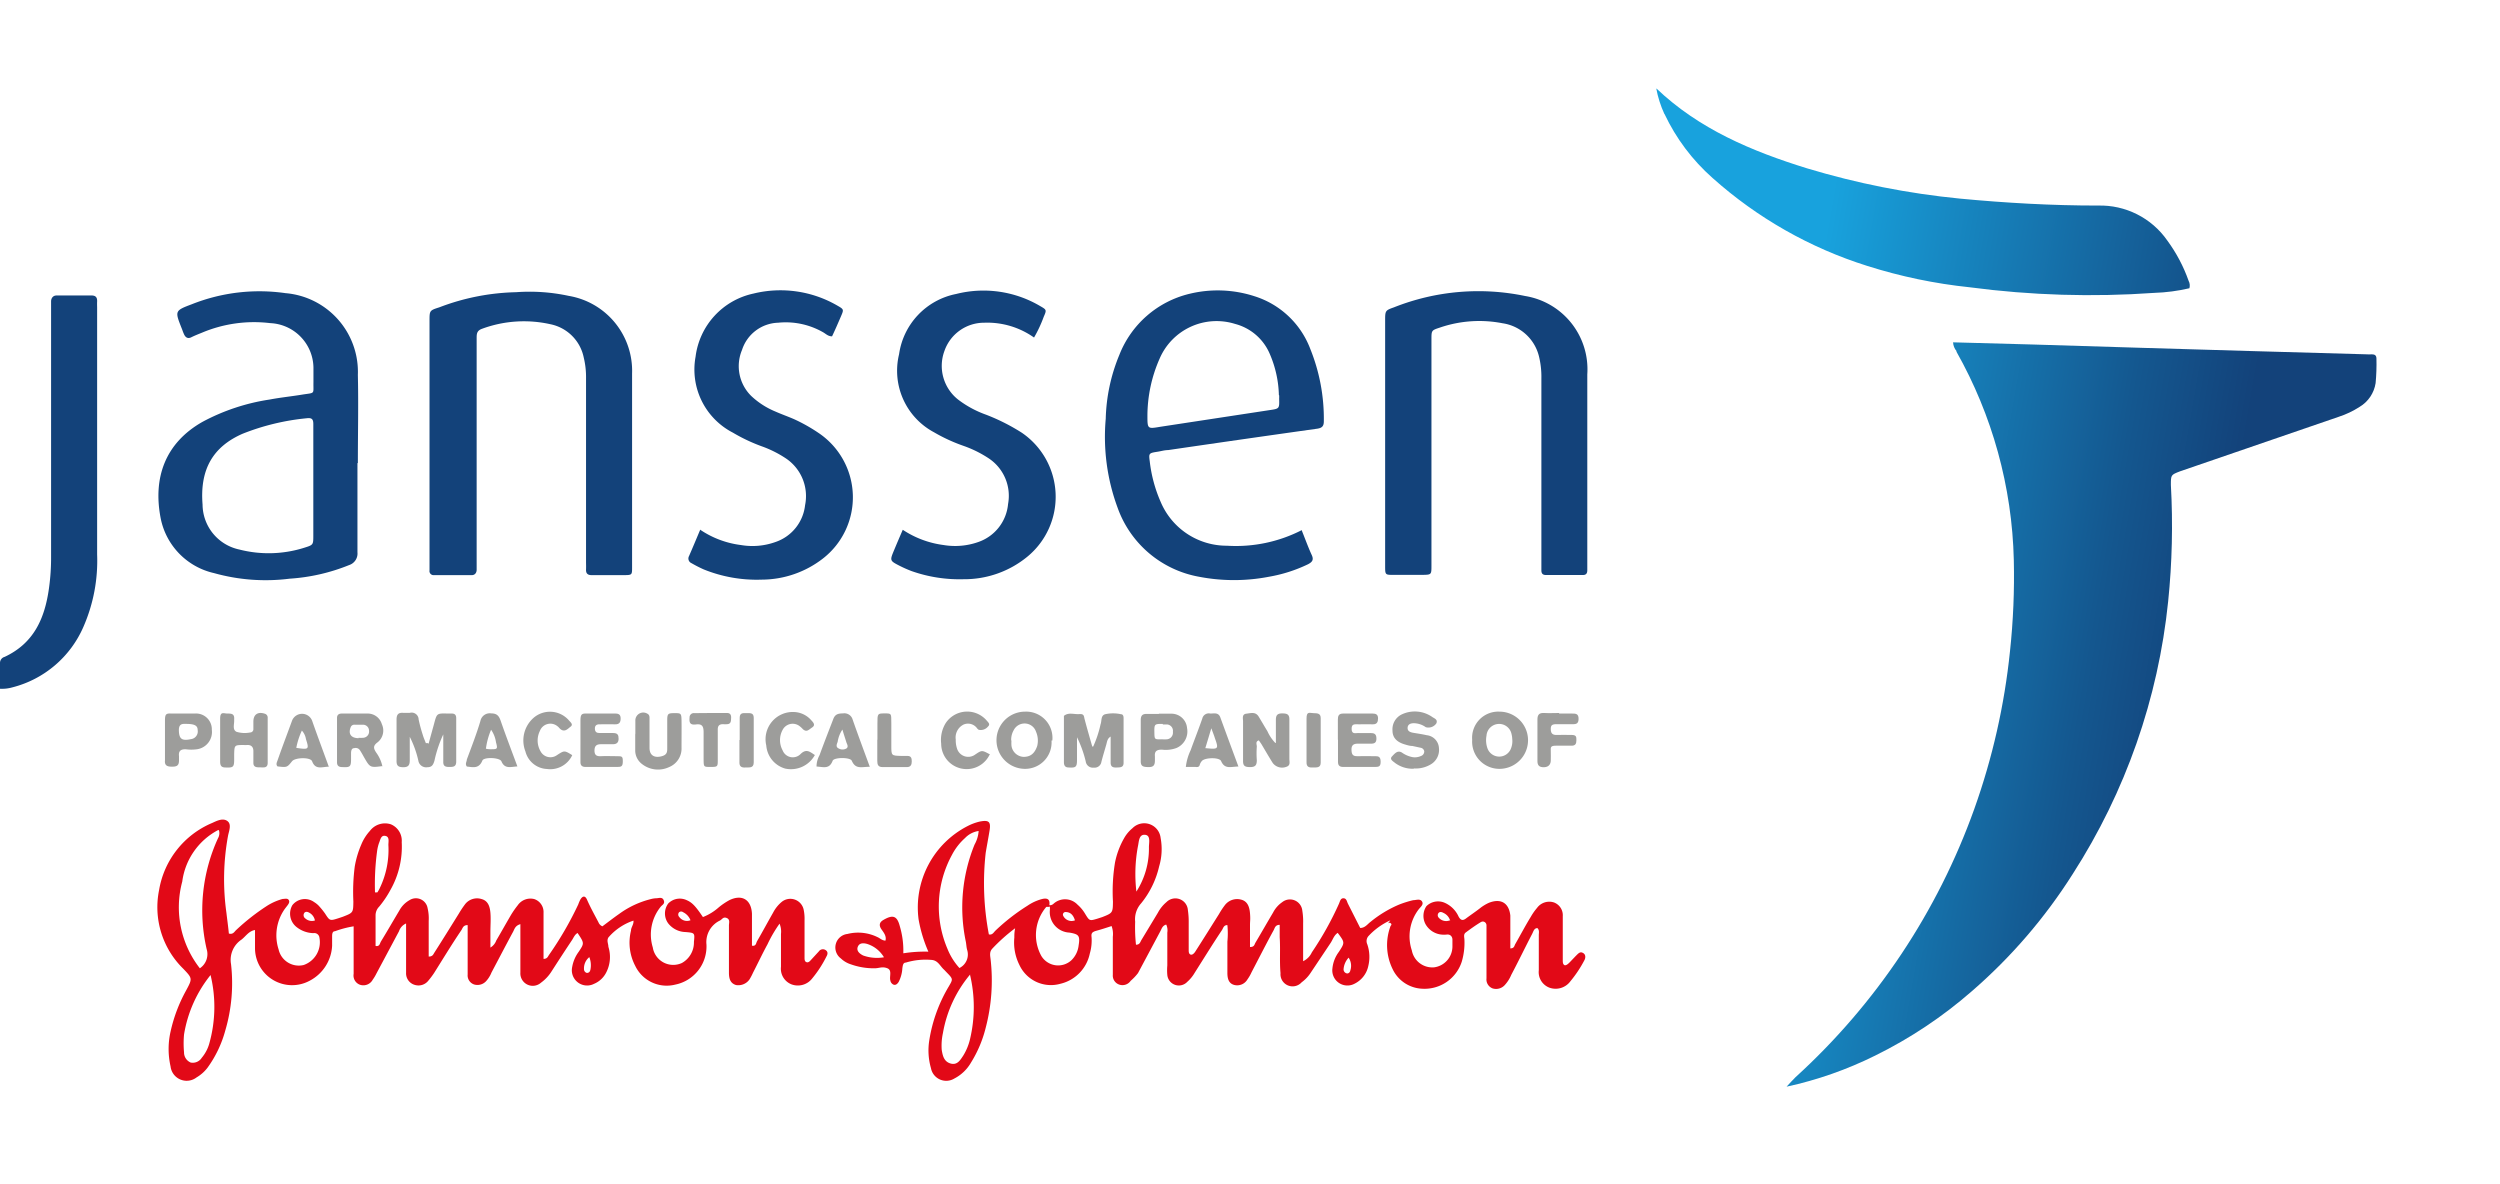
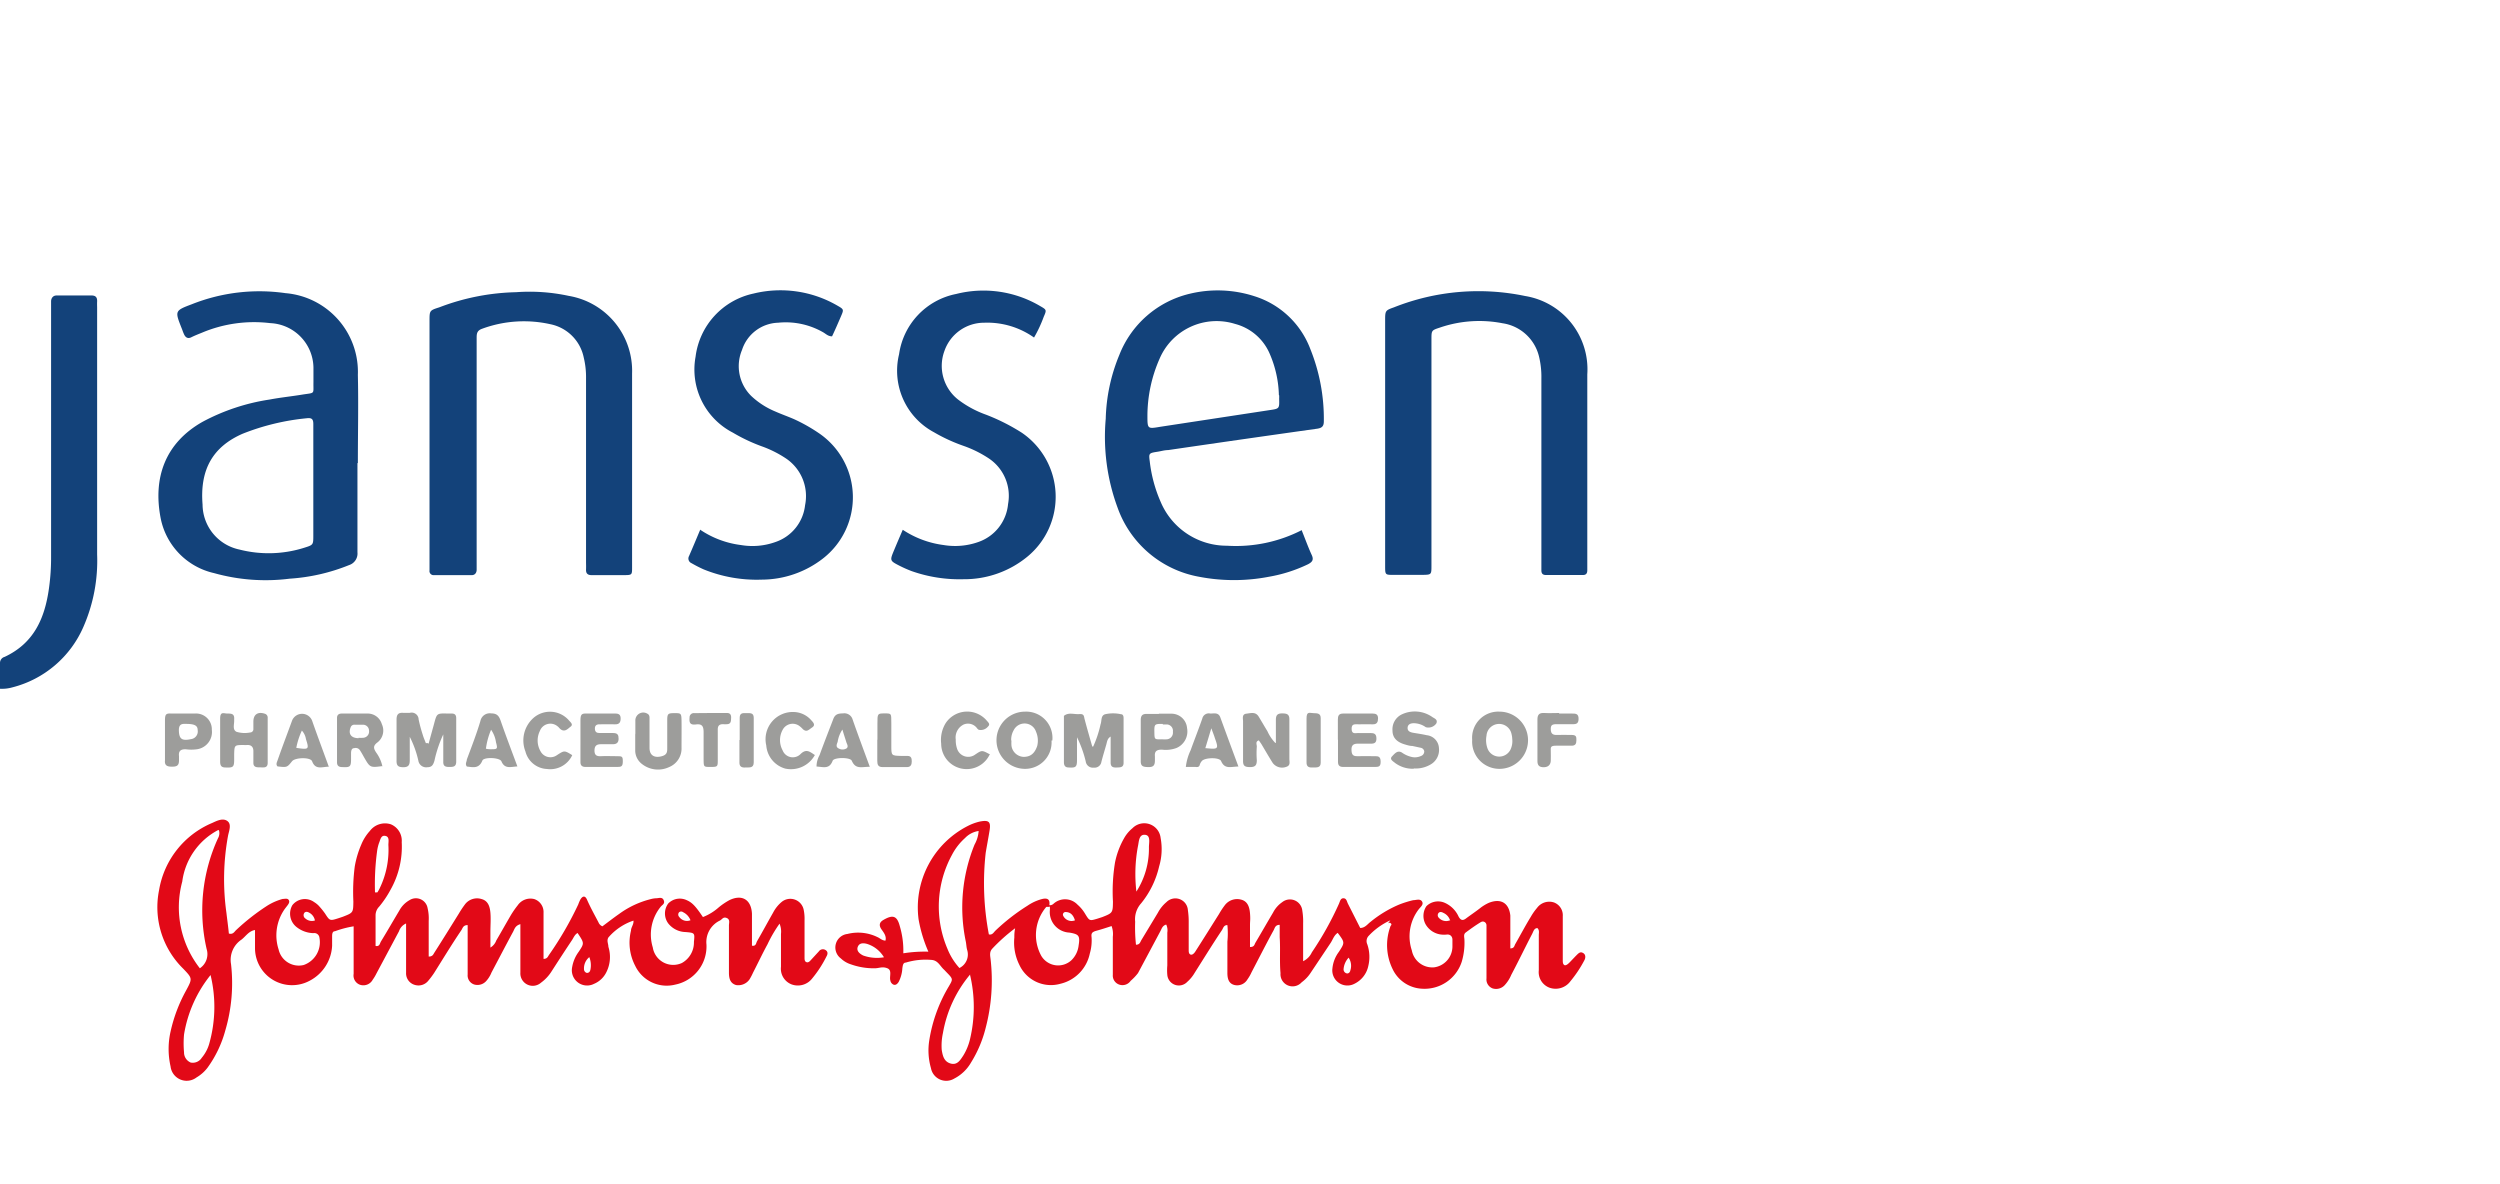
<svg xmlns="http://www.w3.org/2000/svg" id="Capa_1" data-name="Capa 1" viewBox="0 0 183.52 86.93">
  <defs>
    <style>.cls-1{fill:none;}.cls-2{clip-path:url(#clip-path);}.cls-3{fill:url(#Degradado_sin_nombre_415);}.cls-4{clip-path:url(#clip-path-2);}.cls-5{fill:url(#Degradado_sin_nombre_416);}.cls-6{fill:#13427a;}.cls-7{fill:#e20917;}.cls-8{fill:#9d9d9b;}</style>
    <clipPath id="clip-path">
-       <path id="SVGID" class="cls-1" d="M143.61,25.8a32.67,32.67,0,0,1,4.22,15.31,51.63,51.63,0,0,1-.28,6.69,49.46,49.46,0,0,1-2.62,11.58,48.88,48.88,0,0,1-13.13,19.7c-.22.21-.42.45-.65.69a27.89,27.89,0,0,0,6.52-2.29,32.87,32.87,0,0,0,7.07-4.71,38.92,38.92,0,0,0,7.42-8.62,45.55,45.55,0,0,0,7-20,54.25,54.25,0,0,0,.2-8.55c0-.74,0-.74.67-1l11.64-4a6.59,6.59,0,0,0,1.54-.73,2.47,2.47,0,0,0,1.18-1.75,15.3,15.3,0,0,0,.06-1.79c0-.24-.12-.32-.34-.32a2.54,2.54,0,0,1-.39,0l-8.48-.24c-5.35-.15-10.7-.32-16-.48l-5.87-.16a1.09,1.09,0,0,0,.26.65" />
-     </clipPath>
+       </clipPath>
    <linearGradient id="Degradado_sin_nombre_415" x1="-469.17" y1="-171.96" x2="-468.17" y2="-171.96" gradientTransform="matrix(0, 32.87, 32.87, 0, 5805.53, 15449.63)" gradientUnits="userSpaceOnUse">
      <stop offset="0" stop-color="#18a2dd" />
      <stop offset="0.21" stop-color="#178cc6" />
      <stop offset="0.74" stop-color="#14578f" />
      <stop offset="1" stop-color="#13427a" />
    </linearGradient>
    <clipPath id="clip-path-2">
-       <path id="SVGID-2" data-name="SVGID" class="cls-1" d="M122.19,8.37a14.55,14.55,0,0,0,3.53,4.7,31,31,0,0,0,11.35,6.45,37.9,37.9,0,0,0,7.53,1.57,67.25,67.25,0,0,0,13.53.41,13.22,13.22,0,0,0,2.59-.34.74.74,0,0,0-.06-.55,11.43,11.43,0,0,0-1.56-2.95A6,6,0,0,0,154,15.09c-3.38,0-6.75-.19-10.12-.51a58.73,58.73,0,0,1-11.22-2.22c-4.07-1.26-7.95-2.89-11.08-5.88a8,8,0,0,0,.6,1.89" />
-     </clipPath>
+       </clipPath>
    <linearGradient id="Degradado_sin_nombre_416" x1="-469.17" y1="-171.94" x2="-468.17" y2="-171.94" gradientTransform="matrix(0, 32.87, 32.87, 0, 5793.35, 15429.22)" gradientUnits="userSpaceOnUse">
      <stop offset="0" stop-color="#18a2dd" />
      <stop offset="1" stop-color="#13427a" />
    </linearGradient>
  </defs>
  <title>logo1</title>
  <g class="cls-2">
    <rect class="cls-3" x="122.27" y="26.52" width="61.1" height="51.88" transform="translate(75.49 194.33) rotate(-80.35)" />
  </g>
  <g class="cls-4">
    <rect class="cls-5" x="130.34" y="-6.45" width="21.73" height="41.23" transform="translate(103.57 150.99) rotate(-80.35)" />
  </g>
  <path class="cls-6" d="M101.68,32.44V23.56c0-.75,0-.77.65-1a16.79,16.79,0,0,1,9.63-.83,5.45,5.45,0,0,1,4.56,5.75c0,4.68,0,9.35,0,14v.38c0,.22-.08.35-.32.35h-2.72c-.24,0-.33-.12-.33-.34s0-.41,0-.62q0-6.73,0-13.48a6.29,6.29,0,0,0-.18-1.62,3.23,3.23,0,0,0-2.67-2.42,8.92,8.92,0,0,0-4.61.32c-.61.2-.61.21-.61.87,0,3.2,0,6.39,0,9.59,0,2.33,0,4.67,0,7,0,.68,0,.68-.67.69H102.3c-.62,0-.62,0-.62-.66,0-3,0-6.08,0-9.12" />
  <path class="cls-6" d="M31.53,32.45V23.56c0-.76,0-.77.72-1a16.73,16.73,0,0,1,5.63-1.11,13.61,13.61,0,0,1,3.87.27,5.58,5.58,0,0,1,4.65,5.7c0,.68,0,1.35,0,2V41.63c0,.57,0,.58-.56.59H43.44c-.3,0-.43-.12-.42-.41s0-.37,0-.55c0-4.49,0-9,0-13.48a6.11,6.11,0,0,0-.17-1.54A3.13,3.13,0,0,0,40.4,23.8a8.88,8.88,0,0,0-5,.33c-.41.14-.41.39-.41.72V41.29c0,.18,0,.36,0,.54s-.1.39-.36.39H31.85a.3.3,0,0,1-.32-.35c0-.18,0-.36,0-.54V32.45" />
  <path class="cls-6" d="M95.56,38.94c.27.67.48,1.26.74,1.82.16.36,0,.51-.28.66a10.88,10.88,0,0,1-2.88.92,13.51,13.51,0,0,1-5.11,0,7.81,7.81,0,0,1-6-5.1,15,15,0,0,1-.86-6.5,13.05,13.05,0,0,1,1-4.69,7.38,7.38,0,0,1,5.14-4.48,8.75,8.75,0,0,1,4.76.17,6.44,6.44,0,0,1,4.11,3.86,13.71,13.71,0,0,1,1,5.33c0,.37-.15.49-.49.54q-5.48.77-10.94,1.57c-.26,0-.51.08-.77.12-.64.1-.66.11-.58.7a10.28,10.28,0,0,0,.81,3,5.26,5.26,0,0,0,4.86,3.2,10.58,10.58,0,0,0,5.5-1.15M93.88,29a8.08,8.08,0,0,0-.66-3,3.81,3.81,0,0,0-2.55-2.22,4.55,4.55,0,0,0-5.55,2.56,10.42,10.42,0,0,0-.89,4.15c0,1,0,1,.94.84l8-1.22c.75-.11.75-.1.73-.85a1.93,1.93,0,0,0,0-.24" />
  <path class="cls-6" d="M26.24,34c0,2.18,0,4.36,0,6.54a.89.89,0,0,1-.61.94,14,14,0,0,1-4.37,1,14,14,0,0,1-5.55-.41,5.15,5.15,0,0,1-3.91-4c-.59-3,.33-5.55,3.06-7.1a15.17,15.17,0,0,1,4.93-1.64c.79-.15,1.59-.23,2.38-.36,1-.16.82,0,.84-.92,0-.36,0-.72,0-1.08a3.32,3.32,0,0,0-3.18-3.25,9.85,9.85,0,0,0-5,.7c-.27.11-.53.21-.79.34s-.43,0-.53-.22-.11-.29-.17-.43c-.51-1.29-.52-1.3.75-1.78a13.42,13.42,0,0,1,6.87-.81,5.8,5.8,0,0,1,5.31,6c.05,2.15,0,4.31,0,6.47ZM23,35.32h0V31.13c0-.33-.09-.47-.45-.43a17.19,17.19,0,0,0-4.74,1.14c-2.17.95-3.15,2.61-2.94,5.2a3.4,3.4,0,0,0,2.7,3.3,8.66,8.66,0,0,0,4.76-.13C23,40,23,40,23,39.29v-4" />
  <path class="cls-6" d="M75.91,24.78a5.94,5.94,0,0,0-3.66-1.09,3.08,3.08,0,0,0-2.92,2.07,3.15,3.15,0,0,0,1,3.57,7.54,7.54,0,0,0,2.05,1.11A14.71,14.71,0,0,1,75,31.76a5.69,5.69,0,0,1,.41,9.11,7.29,7.29,0,0,1-4.68,1.65,10.58,10.58,0,0,1-3.82-.6,9.37,9.37,0,0,1-.86-.38c-.74-.38-.74-.38-.41-1.17.2-.48.4-.95.63-1.48a7.05,7.05,0,0,0,3,1.12,5.11,5.11,0,0,0,2.54-.22A3.26,3.26,0,0,0,74,37a3.3,3.3,0,0,0-1.4-3.34,8.37,8.37,0,0,0-1.87-.93,12.36,12.36,0,0,1-2.17-1A5.12,5.12,0,0,1,66,26a5.26,5.26,0,0,1,4.19-4.42,8.19,8.19,0,0,1,6.17.89c.47.27.48.28.26.78a9.56,9.56,0,0,1-.72,1.54" />
  <path class="cls-6" d="M51.39,38.88a6.85,6.85,0,0,0,3,1.13,5,5,0,0,0,2.53-.22,3.23,3.23,0,0,0,2.18-2.71,3.33,3.33,0,0,0-1.38-3.41,8.08,8.08,0,0,0-1.81-.91,12.63,12.63,0,0,1-2.11-1,5.21,5.21,0,0,1-2.74-5.57,5.43,5.43,0,0,1,4.25-4.64,8.32,8.32,0,0,1,6.17.89c.47.27.47.28.25.79s-.43,1-.65,1.46c-.3,0-.46-.19-.66-.3a5.52,5.52,0,0,0-3.3-.7,2.88,2.88,0,0,0-2.65,2,3.07,3.07,0,0,0,.69,3.39,5.83,5.83,0,0,0,1.76,1.13c.45.2.91.36,1.37.56a12.22,12.22,0,0,1,1.78,1A5.69,5.69,0,0,1,60.41,41a7.36,7.36,0,0,1-4.49,1.55,10.37,10.37,0,0,1-4.26-.75,9.51,9.51,0,0,1-.9-.46.37.37,0,0,1-.18-.52c.27-.62.53-1.24.81-1.91" />
  <path class="cls-6" d="M0,50.56c0-.65,0-1.27,0-1.89a.46.46,0,0,1,.34-.45c2.14-1,2.94-2.81,3.25-5a16.17,16.17,0,0,0,.16-2.41q0-9.08,0-18.15c0-.18,0-.36,0-.54s.1-.43.41-.43H6.72c.31,0,.42.15.41.43s0,.31,0,.47V40.7a12.09,12.09,0,0,1-1,5.3A7.78,7.78,0,0,1,.9,50.46a2.76,2.76,0,0,1-.9.1" />
  <path class="cls-7" d="M102.06,67.56a5,5,0,0,0-1.57,1.12.56.56,0,0,0-.12.64,2.84,2.84,0,0,1,.07,1.61,1.88,1.88,0,0,1-1,1.28,1.11,1.11,0,0,1-1.63-1.12,2.41,2.41,0,0,1,.47-1.21c.45-.69.45-.69-.08-1.4-.28.18-.36.5-.53.75l-1.43,2.14a2.7,2.7,0,0,1-.69.74A.89.89,0,0,1,94,71.44c-.08-.87,0-1.76-.06-2.64v-.91c-.32,0-.36.23-.43.37-.55,1-1.09,2.07-1.63,3.1a3.16,3.16,0,0,1-.31.54.87.87,0,0,1-.94.41c-.43-.1-.52-.46-.53-.84,0-.78,0-1.56,0-2.34a6.2,6.2,0,0,0,0-1.22c-.28,0-.3.22-.4.37-.67,1-1.34,2.09-2,3.13a2.65,2.65,0,0,1-.54.66.85.85,0,0,1-1.47-.5,4,4,0,0,1,0-.7c0-.8,0-1.61,0-2.41a1,1,0,0,0-.08-.59c-.28.08-.33.3-.42.47l-1.65,3.09A3.64,3.64,0,0,1,83,72a.73.73,0,0,1-.83.28.7.7,0,0,1-.48-.72V68.77a1.7,1.7,0,0,0-.09-.79c-.37.12-.73.24-1.1.34s-.4.21-.37.49A3.4,3.4,0,0,1,80,70a2.88,2.88,0,0,1-2.17,2.22,2.55,2.55,0,0,1-3-1.39,3.67,3.67,0,0,1-.37-2c0-.2,0-.4.06-.69a12.89,12.89,0,0,0-1.67,1.49c-.24.25-.16.54-.13.81a13.69,13.69,0,0,1-.36,5A8.85,8.85,0,0,1,71.28,78a3,3,0,0,1-1.22,1.17,1.14,1.14,0,0,1-1.72-.76,4.7,4.7,0,0,1-.13-2,11.05,11.05,0,0,1,1.44-4c.3-.52.33-.53-.13-1l-.21-.22c-.29-.25-.43-.66-.88-.72a5,5,0,0,0-1.93.19c-.22,0-.23.24-.26.42a2.51,2.51,0,0,1-.27,1c-.09.14-.21.26-.38.2a.4.4,0,0,1-.23-.3c-.09-.3.15-.75-.22-.9s-.61,0-.92,0a5,5,0,0,1-1.76-.29,1.86,1.86,0,0,1-.73-.43,1,1,0,0,1,.48-1.8,3.22,3.22,0,0,1,2.2.23c.19.08.33.25.59.26.09-.34-.13-.59-.3-.84s-.18-.49.15-.68c.69-.4,1-.31,1.2.45a6.3,6.3,0,0,1,.26,2,10,10,0,0,1,1.84-.12,10.38,10.38,0,0,1-.72-2.38,6.72,6.72,0,0,1,3.62-6.85,3.78,3.78,0,0,1,.87-.32c.67-.13.83,0,.72.67s-.19,1.07-.28,1.61a20,20,0,0,0,.23,6c.26.07.36-.16.49-.28a14.69,14.69,0,0,1,2.34-1.82A3.45,3.45,0,0,1,76.48,66c.39-.1.62,0,.55.45a.39.39,0,0,0,.31-.11,1.26,1.26,0,0,1,1.76.07,2.69,2.69,0,0,1,.55.66c.33.54.33.54.9.37l.37-.12c.76-.3.77-.32.78-1.13a13.17,13.17,0,0,1,.15-2.87,5.92,5.92,0,0,1,.68-1.81,2.55,2.55,0,0,1,.6-.71,1.21,1.21,0,0,1,2.07.72,4.43,4.43,0,0,1-.11,2.08,6.66,6.66,0,0,1-1.32,2.71,1.74,1.74,0,0,0-.44,1.35,11.94,11.94,0,0,0,.06,1.69c.28,0,.31-.19.39-.33L85,67a2.64,2.64,0,0,1,.63-.78.92.92,0,0,1,1.57.59,5.74,5.74,0,0,1,.06.93c0,.65,0,1.3,0,2,0,.12,0,.27.13.33s.28-.1.35-.21c.59-.92,1.17-1.85,1.75-2.77a5.62,5.62,0,0,1,.43-.65,1.13,1.13,0,0,1,1.19-.4c.47.12.61.53.65,1s0,.57,0,.86c0,.54,0,1.09,0,1.62.32,0,.32-.18.4-.32.44-.74.86-1.48,1.3-2.22a2.07,2.07,0,0,1,.66-.75.91.91,0,0,1,1.48.62,4.79,4.79,0,0,1,.06.93c0,.9,0,1.8,0,2.78a1.33,1.33,0,0,0,.64-.65,23.38,23.38,0,0,0,2-3.59c.07-.17.11-.39.33-.38s.24.24.32.4l.9,1.78c.36,0,.54-.29.76-.45a8.56,8.56,0,0,1,2.13-1.28,7.74,7.74,0,0,1,1-.31c.22,0,.51-.13.65.1s-.13.41-.26.59a3.27,3.27,0,0,0-.49,3,1.53,1.53,0,0,0,1.64,1.24,1.55,1.55,0,0,0,1.34-1.5c0-.18,0-.36,0-.54s-.12-.38-.38-.37a1.83,1.83,0,0,1-.47,0,1.52,1.52,0,0,1-1.12-.75,1.28,1.28,0,0,1,.06-1.33,1.22,1.22,0,0,1,1.36-.24,2,2,0,0,1,1,1c.15.27.3.33.55.14s.68-.48,1-.73a3.18,3.18,0,0,1,.66-.41c.89-.36,1.49,0,1.59.93,0,.41,0,.83,0,1.24v1.17c.3,0,.29-.2.37-.33.39-.68.75-1.37,1.14-2a4.09,4.09,0,0,1,.45-.64,1.11,1.11,0,0,1,1.25-.4,1,1,0,0,1,.64,1c0,.68,0,1.35,0,2,0,.41,0,.83,0,1.24,0,.13,0,.28.11.35s.28-.08.38-.18.36-.38.54-.56.29-.25.48-.13.17.37.06.55a8.79,8.79,0,0,1-1,1.5,1.35,1.35,0,0,1-1.53.49,1.22,1.22,0,0,1-.8-1.29c0-.86,0-1.72,0-2.57,0-.17.06-.36-.1-.52-.25,0-.3.26-.39.43-.52,1-1,2-1.53,3a2.56,2.56,0,0,1-.45.72.86.86,0,0,1-.91.28.7.7,0,0,1-.46-.74c0-1.09,0-2.18,0-3.27,0-.21,0-.42,0-.62s-.21-.37-.43-.23c-.38.23-.74.49-1.09.75-.18.13-.11.34-.1.51a4.93,4.93,0,0,1-.19,1.62,2.87,2.87,0,0,1-2.91,2,2.52,2.52,0,0,1-2.17-1.44,4,4,0,0,1-.15-3.17c.06-.06.1-.13,0-.2s-.12,0-.18,0M71.84,61a1.73,1.73,0,0,0-1,.52,4.32,4.32,0,0,0-.95,1.22,7.92,7.92,0,0,0-.34,6.91,4.71,4.71,0,0,0,.88,1.41A1.11,1.11,0,0,0,71,69.74c-.06-.2-.06-.41-.1-.61A12.23,12.23,0,0,1,71.54,62a2.36,2.36,0,0,0,.3-1m-.62,10.53a9.09,9.09,0,0,0-2,4.3,4.3,4.3,0,0,0-.09,1.24c.07.42.16.86.65,1s.71-.25.93-.58a4.08,4.08,0,0,0,.5-1.22,10.23,10.23,0,0,0,0-4.7m5.82-5c-.13,0-.19,0-.22,0a3.18,3.18,0,0,0-.37,3.6,1.44,1.44,0,0,0,2.21.32,1.79,1.79,0,0,0,.53-1.09c.12-.73,0-.82-.67-.94a1.51,1.51,0,0,1-1.44-1.67c0-.08,0-.15,0-.26m6.35-1.08a5.84,5.84,0,0,0,.92-3.26c0-.33.15-.88-.3-.91s-.43.52-.51.86a11.12,11.12,0,0,0-.11,3.31M64.9,70.29a2.21,2.21,0,0,0-1.25-1c-.26-.07-.56-.09-.68.21s.13.51.39.64a3,3,0,0,0,1.54.13M99,70.3a1.39,1.39,0,0,0-.37.84.3.3,0,0,0,.26.32c.15,0,.22-.13.24-.24A1.07,1.07,0,0,0,99,70.3m7.46-2.69a.89.89,0,0,0-.51-.6c-.12-.07-.25-.09-.34,0a.26.26,0,0,0,0,.35.72.72,0,0,0,.82.2m-27.52,0c-.12-.38-.32-.61-.7-.61a.19.19,0,0,0-.16.28.68.68,0,0,0,.86.33" />
  <path class="cls-7" d="M57.25,67.77a9.74,9.74,0,0,0-.91,1.55c-.37.68-.7,1.38-1.06,2.08a4.37,4.37,0,0,1-.25.48,1,1,0,0,1-1,.43c-.43-.13-.51-.48-.52-.86,0-.21,0-.42,0-.63,0-1,0-1.92,0-2.88,0-.19.1-.44-.16-.55s-.33.09-.49.18a1.75,1.75,0,0,0-1,1.77,2.86,2.86,0,0,1-2.3,2.94,2.56,2.56,0,0,1-2.93-1.38,3.66,3.66,0,0,1-.31-2.58c0-.25.22-.47.18-.74a4.18,4.18,0,0,0-1.84,1.24c-.14.24,0,.46,0,.68a2.48,2.48,0,0,1-.16,1.89,1.76,1.76,0,0,1-.89.83A1.12,1.12,0,0,1,42,71a2.64,2.64,0,0,1,.48-1.13c.42-.63.42-.63-.08-1.38-.21.11-.29.34-.41.52-.5.75-1,1.52-1.49,2.28a3,3,0,0,1-.79.85.91.91,0,0,1-1.51-.73c0-.75,0-1.5,0-2.26,0-.42,0-.85,0-1.31-.38.11-.43.36-.53.55-.54,1-1.06,2-1.59,3a2.1,2.1,0,0,1-.41.65.86.86,0,0,1-.86.23.7.7,0,0,1-.48-.73c0-.26,0-.52,0-.78V67.91c-.33,0-.36.21-.46.37-.68,1-1.34,2.09-2,3.14a5.84,5.84,0,0,1-.42.56.92.92,0,0,1-1,.32.88.88,0,0,1-.64-.89c0-.64,0-1.29,0-1.94V67.79a.94.94,0,0,0-.52.57l-1.65,3.09a3.24,3.24,0,0,1-.28.47.78.78,0,0,1-.93.37.72.72,0,0,1-.47-.8V68a7.39,7.39,0,0,0-1.37.36c-.19,0-.21.2-.21.37s0,.46,0,.7A3.07,3.07,0,0,1,22.72,72a2.72,2.72,0,0,1-4-2.36c0-.44,0-.88,0-1.37-.47.08-.68.47-1,.71a1.79,1.79,0,0,0-.76,1.8,12.29,12.29,0,0,1-.42,4.86,8.38,8.38,0,0,1-1.3,2.73,2.78,2.78,0,0,1-.81.72,1.19,1.19,0,0,1-1.91-.81,5.78,5.78,0,0,1,0-2.55,11.25,11.25,0,0,1,1.13-3c.48-.89.49-.9-.19-1.61a6.32,6.32,0,0,1-1.78-5.79,6.51,6.51,0,0,1,3.9-4.92c.35-.16.78-.38,1.11-.14s.12.72.05,1.08A17.72,17.72,0,0,0,16.62,67c.06.52.13,1,.18,1.53.32.09.41-.15.55-.27a16,16,0,0,1,2.2-1.73,4.18,4.18,0,0,1,1.2-.54c.15,0,.34-.07.44.07s0,.29-.09.41-.2.25-.28.38a3.35,3.35,0,0,0-.37,2.84,1.52,1.52,0,0,0,1.84,1.15,1.77,1.77,0,0,0,1.16-2A.38.38,0,0,0,23,68.5a2.07,2.07,0,0,1-1.22-.44,1.25,1.25,0,0,1-.32-1.61,1.16,1.16,0,0,1,1.6-.23,1.83,1.83,0,0,1,.31.24,5.58,5.58,0,0,1,.49.6c.35.54.35.55,1,.34l.3-.1c.77-.3.77-.3.78-1.12a14.62,14.62,0,0,1,.1-2.56A7,7,0,0,1,26.52,62a3.36,3.36,0,0,1,.63-1,1.39,1.39,0,0,1,1.54-.49,1.3,1.3,0,0,1,.8,1.31,6.42,6.42,0,0,1-.83,3.51,7.37,7.37,0,0,1-.83,1.23.9.9,0,0,0-.26.62c0,.76,0,1.51,0,2.26.3.06.31-.18.39-.32.46-.75.9-1.52,1.35-2.27a1.92,1.92,0,0,1,.75-.77.87.87,0,0,1,1.33.59,3.2,3.2,0,0,1,.08.93v2.62c.31,0,.34-.18.43-.31.6-.94,1.19-1.89,1.78-2.84a7.31,7.31,0,0,1,.43-.65A1.11,1.11,0,0,1,35.36,66c.47.13.6.55.64,1s0,.94,0,1.4v1.16a1,1,0,0,0,.43-.52c.37-.63.72-1.26,1.09-1.89a6.76,6.76,0,0,1,.49-.7A1.13,1.13,0,0,1,39.22,66a1,1,0,0,1,.68,1c0,.86,0,1.71,0,2.57v.82c.28,0,.32-.18.4-.29a24.87,24.87,0,0,0,2.15-3.71,2.63,2.63,0,0,1,.15-.35c.17-.29.36-.3.49,0,.25.57.55,1.11.84,1.66a.53.53,0,0,0,.29.3c.39-.29.8-.61,1.23-.91A6.68,6.68,0,0,1,47.78,66a1.76,1.76,0,0,1,.39-.06c.19,0,.44-.12.55.14s-.09.33-.21.47a3.24,3.24,0,0,0-.59,3,1.52,1.52,0,0,0,2.14,1.14,1.72,1.72,0,0,0,.88-1.55c.07-.66.06-.66-.61-.72a1.67,1.67,0,0,1-1.28-.64,1.23,1.23,0,0,1,0-1.45,1.18,1.18,0,0,1,1.36-.25c.39.17.64.42,1.19,1.24a3.86,3.86,0,0,0,1.17-.72,5,5,0,0,1,.77-.52c.92-.45,1.61-.05,1.66,1,0,.6,0,1.2,0,1.79v.55c.3.06.3-.19.37-.32.4-.69.78-1.4,1.18-2.1a2.56,2.56,0,0,1,.63-.79A1,1,0,0,1,59,66.8a3.29,3.29,0,0,1,.06.77V70.3c0,.12,0,.28.14.33s.24-.06.33-.16l.58-.63a.36.36,0,0,1,.49-.1c.19.12.17.3.07.47a8.45,8.45,0,0,1-1.06,1.63,1.33,1.33,0,0,1-1.48.43,1.23,1.23,0,0,1-.8-1.3V68.56a1.51,1.51,0,0,0-.12-.79M16,60.94a5,5,0,0,0-2.62,3.77,7.27,7.27,0,0,0,1.29,6.37,1.25,1.25,0,0,0,.5-1.41A12.7,12.7,0,0,1,16,61.54a.75.75,0,0,0,.07-.6m-.56,10.57a9.35,9.35,0,0,0-2,4.43,7.15,7.15,0,0,0,0,1.31A.8.8,0,0,0,14,78a.78.78,0,0,0,.81-.35,2.79,2.79,0,0,0,.54-1,9.92,9.92,0,0,0,.09-5.14m12.09-6c.09,0,.15,0,.17,0a2.27,2.27,0,0,0,.19-.34,6.47,6.47,0,0,0,.62-3.15c0-.24.1-.6-.23-.66s-.36.31-.46.53a3.16,3.16,0,0,0-.13.53,18.26,18.26,0,0,0-.16,3.14m-4.4,2.13A.81.81,0,0,0,22.7,67c-.12-.07-.25-.1-.35,0a.29.29,0,0,0,.06.42.73.73,0,0,0,.74.14m20.11,2.7a1.06,1.06,0,0,0-.39.87.28.28,0,0,0,.21.29c.16,0,.23-.1.26-.23a1.62,1.62,0,0,0-.08-.93m7.43-2.7a1.09,1.09,0,0,0-.55-.6.23.23,0,0,0-.28,0,.25.25,0,0,0,0,.35.7.7,0,0,0,.86.23" />
  <path class="cls-8" d="M31.46,54.6l.4-1.45c.21-.79.2-.79,1-.77h.31c.23,0,.32.12.32.34,0,1.06,0,2.12,0,3.19,0,.39-.24.39-.52.39s-.44-.06-.43-.39c0-.62,0-1.23,0-2a9.21,9.21,0,0,0-.65,1.94c-.08.25-.16.47-.51.47a.58.58,0,0,1-.67-.48,7.36,7.36,0,0,0-.63-1.75c0,.57,0,1.14,0,1.71,0,.34-.08.52-.47.52s-.51-.12-.5-.5c0-1,0-2,0-3,0-.38.14-.52.5-.49h.47a.51.51,0,0,1,.65.48,10.88,10.88,0,0,0,.3,1.12c.06.21.15.41.23.62h.15" />
  <path class="cls-8" d="M80.25,54.8a8,8,0,0,0,.54-1.63c.1-.26,0-.64.34-.74a2.66,2.66,0,0,1,1.16,0c.16,0,.19.16.19.29V56c0,.34-.24.33-.48.34s-.47,0-.47-.36c0-.62,0-1.24,0-1.91-.25.15-.26.38-.32.59-.12.42-.25.84-.36,1.27a.5.5,0,0,1-.55.42.53.53,0,0,1-.6-.46,8.39,8.39,0,0,0-.64-1.77v1.68c0,.51-.1.57-.6.54-.26,0-.36-.13-.36-.39,0-1,0-2.07,0-3.11,0-.1,0-.25,0-.29.34-.28.74-.1,1.12-.13s.34.16.4.38c.17.64.35,1.27.56,2" />
  <path class="cls-8" d="M93.66,54.54c0-.63,0-1.17,0-1.7,0-.32.1-.47.45-.47s.55.05.54.46c0,1,0,1.92,0,2.88,0,.21.1.48-.22.58a.86.86,0,0,1-1-.28c-.29-.46-.56-.93-.84-1.4l-.18-.26c-.27.08-.15.3-.15.45a6.81,6.81,0,0,0,0,1c0,.37-.11.51-.49.51s-.53-.08-.52-.48c0-1,0-1.91,0-2.87,0-.21-.1-.53.24-.57s.68-.16.91.22.42.71.64,1.07a3,3,0,0,0,.57.85" />
  <path class="cls-8" d="M28.12,56.23c-.95.13-.95.13-1.39-.63-.1-.18-.2-.36-.31-.53a.37.37,0,0,0-.41-.15c-.2,0-.23.18-.24.34v.47c0,.56-.08.61-.64.58-.24,0-.39-.08-.39-.35V52.7c0-.22.13-.32.35-.32.64,0,1.29,0,1.94,0a1.08,1.08,0,0,1,1,.78,1.1,1.1,0,0,1-.31,1.33c-.37.27-.29.47-.1.76a2.67,2.67,0,0,1,.45,1m-1.75-2.09a2.19,2.19,0,0,0,.33,0,.46.46,0,0,0,.44-.52.44.44,0,0,0-.44-.44c-.21,0-.41,0-.62,0a.28.28,0,0,0-.29.19c-.18.46,0,.79.58.8" />
  <path class="cls-8" d="M108.07,54.31a1.92,1.92,0,0,1,2-2.07,2.1,2.1,0,0,1,0,4.2,2,2,0,0,1-2-2.13m2.94-.07a1.64,1.64,0,0,0-.05-.35.93.93,0,0,0-1.84.12,1.8,1.8,0,0,0,.07.92.92.92,0,0,0,1.69.1,1.44,1.44,0,0,0,.13-.79" />
  <path class="cls-8" d="M77.19,54.36a1.94,1.94,0,0,1-1.94,2.08,2.1,2.1,0,0,1,0-4.2,1.93,1.93,0,0,1,2,2.12m-3,0a2.45,2.45,0,0,0,0,.38.94.94,0,0,0,.89.82c.5,0,.81-.24,1-.8a1.64,1.64,0,0,0-.09-1.05.88.88,0,0,0-.83-.6.89.89,0,0,0-.81.5,1.39,1.39,0,0,0-.18.75" />
  <path class="cls-8" d="M103.78,56.43A2.15,2.15,0,0,1,102.4,56c-.14-.12-.42-.26-.21-.48s.41-.47.73-.27a2,2,0,0,0,.77.33,1.06,1.06,0,0,0,.61-.08.35.35,0,0,0,.25-.36.32.32,0,0,0-.27-.25l-.6-.13c-.2,0-.41-.07-.61-.13-.56-.18-.85-.5-.85-1a1.21,1.21,0,0,1,.71-1.2,2.24,2.24,0,0,1,2.22.21c.15.1.41.18.29.46a.7.7,0,0,1-.78.28,1.54,1.54,0,0,0-.87-.29c-.21,0-.44.06-.46.32s.18.34.4.38.66.1,1,.18a1,1,0,0,1,.9.94,1.23,1.23,0,0,1-.65,1.23,2.13,2.13,0,0,1-1.19.27" />
  <path class="cls-8" d="M16.16,54.32c0-.52,0-1,0-1.56s.26-.38.53-.38.53,0,.5.4v.15c0,.27-.13.64.17.79a2.05,2.05,0,0,0,1,.05.24.24,0,0,0,.24-.26c0-.18,0-.36,0-.54,0-.54.35-.75.86-.57a.29.29,0,0,1,.19.3V56c0,.41-.32.33-.56.33s-.49,0-.49-.33,0-.57,0-.86-.14-.47-.47-.45a1.76,1.76,0,0,1-.23,0c-.69,0-.69,0-.71.68,0,.13,0,.26,0,.39,0,.56-.08.6-.64.58-.32,0-.39-.16-.39-.44,0-.52,0-1,0-1.55Z" />
  <path class="cls-8" d="M46.64,53.85c0-.32,0-.63,0-.94a.58.58,0,0,1,.88-.52c.18.09.16.26.16.41,0,.7,0,1.4,0,2.1,0,.53.33.74.83.63s.47-.36.47-.7c0-.65,0-1.3,0-1.95,0-.49.06-.53.53-.53s.51,0,.52.54,0,1.3,0,2a1.47,1.47,0,0,1-.91,1.42,1.91,1.91,0,0,1-2-.23,1.25,1.25,0,0,1-.49-1c0-.38,0-.77,0-1.16Z" />
  <path class="cls-8" d="M42.61,54.3c0-.47,0-.94,0-1.4s.08-.54.47-.52c.7,0,1.4,0,2.1,0,.25,0,.38.09.38.36s-.09.44-.4.43-.78,0-1.16,0c-.22,0-.34.1-.33.33s.13.31.34.31.67,0,1,0,.4.14.4.42-.15.41-.43.4h-.85c-.31,0-.48.09-.49.44s.14.46.47.44.77,0,1.16,0,.45,0,.45.38-.12.41-.41.41c-.78,0-1.56,0-2.33,0-.26,0-.38-.12-.37-.38V54.3Z" />
  <path class="cls-8" d="M12.11,54.37c0-.49,0-1,0-1.48s.09-.53.48-.51c.57,0,1.14,0,1.71,0a1.16,1.16,0,0,1,1.25,1.19A1.28,1.28,0,0,1,14.47,55a3,3,0,0,1-.85,0c-.38,0-.52.15-.48.51,0,.1,0,.21,0,.31,0,.4-.18.46-.52.46s-.55-.08-.51-.47V54.37m1.62-1.23c-.28,0-.57-.06-.6.4,0,.68.18.87.88.72a.57.57,0,0,0,.5-.67c0-.33-.24-.44-.78-.45" />
  <path class="cls-8" d="M98.21,54.3c0-.49,0-1,0-1.47,0-.27.06-.45.38-.45h2.18c.24,0,.39.08.39.35s-.08.45-.39.44-.67,0-1,0-.56-.06-.55.35.3.28.51.29.57,0,.86,0,.44.06.45.38-.13.41-.42.4h-.94c-.31,0-.48.1-.47.45s.1.48.44.47.83,0,1.25,0c.26,0,.44,0,.45.38s-.13.41-.42.41c-.78,0-1.55,0-2.33,0-.26,0-.38-.11-.38-.37,0-.55,0-1.09,0-1.64Z" />
  <path class="cls-8" d="M85.07,52.39c.31,0,.62,0,.93,0a1.15,1.15,0,0,1,1.14,1.06,1.32,1.32,0,0,1-.78,1.46,2.29,2.29,0,0,1-1.07.12c-.35,0-.55.1-.51.49,0,.1,0,.2,0,.31,0,.38-.14.49-.5.48s-.55-.05-.54-.46q0-1.51,0-3c0-.34.15-.46.47-.44h.86Zm.29.75c-.59,0-.63,0-.62.58s0,.56.56.55a2.36,2.36,0,0,0,.38,0,.49.49,0,0,0,.42-.55.47.47,0,0,0-.43-.54l-.31,0" />
  <path class="cls-8" d="M24.16,56.28c-.51,0-1,.27-1.25-.4-.13-.31-1.24-.28-1.47,0-.37.46-.37.46-1.07.38-.13-.15-.05-.29,0-.43.35-1,.73-2,1.07-2.93a.79.79,0,0,1,1.47,0c.39,1.12.81,2.23,1.24,3.42M21.75,54.9c.93.14.95.11.71-.64a1.22,1.22,0,0,0-.3-.63,5.38,5.38,0,0,0-.41,1.27" />
  <path class="cls-8" d="M63.81,56.29c-.57,0-1,.2-1.28-.44-.1-.27-1.31-.27-1.41,0-.24.65-.71.44-1.18.42a1.71,1.71,0,0,1,.22-.83c.32-.88.66-1.75,1-2.63.13-.38.37-.44.72-.44a.63.63,0,0,1,.71.45c.39,1.12.81,2.24,1.26,3.47m-2-2.75a2.23,2.23,0,0,0-.36.92c-.06.16-.16.37.07.48a.57.57,0,0,0,.58,0c.15-.11.06-.28,0-.42-.09-.3-.19-.58-.31-1" />
  <path class="cls-8" d="M59.82,55.42a2,2,0,0,1-2.18,1,1.92,1.92,0,0,1-1.39-1.7,2,2,0,0,1,2.09-2.45,1.76,1.76,0,0,1,1.22.61c.13.14.33.34.06.52s-.4.37-.68.13a1.75,1.75,0,0,0-.29-.26.83.83,0,0,0-1.2.31,1.57,1.57,0,0,0,0,1.5.8.8,0,0,0,1.29.3c.45-.46.71-.19,1.1.06" />
  <path class="cls-8" d="M90.91,56.27c-.54,0-1,.23-1.27-.4-.12-.29-1.2-.27-1.42,0s-.09.36-.29.43a.45.45,0,0,1-.16,0h-.72a3.78,3.78,0,0,1,.35-1.22c.28-.78.59-1.56.86-2.34a.49.49,0,0,1,.59-.36c.27,0,.59-.1.73.28.43,1.18.87,2.37,1.33,3.61m-2.43-1.35c.94.09,1,.09.71-.71-.06-.2-.14-.4-.27-.75-.17.57-.3,1-.44,1.46" />
  <path class="cls-8" d="M72.63,55.43a1.87,1.87,0,0,1-3.54-.84,2.36,2.36,0,0,1,.32-1.49,1.89,1.89,0,0,1,3-.23c.1.13.32.28.12.46a.68.68,0,0,1-.69.24s-.08-.06-.11-.1a.82.82,0,0,0-1-.28,1.06,1.06,0,0,0-.57,1.1,1.93,1.93,0,0,0,.1.68.86.86,0,0,0,1.34.41c.48-.32.48-.32,1.07,0" />
  <path class="cls-8" d="M38.07,56.26c-.52,0-1,.25-1.26-.37-.12-.29-1.29-.33-1.4-.06-.25.62-.69.49-1.14.44-.15-.2,0-.36,0-.52.35-.94.72-1.89,1-2.84a.7.7,0,0,1,.8-.54c.43,0,.57.21.69.56.38,1.1.8,2.19,1.22,3.33m-2.39-1.32A1.4,1.4,0,0,0,36,55c.51,0,.55,0,.41-.51a2.13,2.13,0,0,0-.36-.92,5.25,5.25,0,0,0-.38,1.39" />
  <path class="cls-8" d="M42,55.45a1.78,1.78,0,0,1-1.85,1,1.71,1.71,0,0,1-1.58-1.29,2.21,2.21,0,0,1,.56-2.43,1.84,1.84,0,0,1,2.64.16c.11.13.33.29.12.45s-.43.43-.74.19c-.08-.06-.14-.16-.23-.22a.82.82,0,0,0-1.29.35,1.58,1.58,0,0,0,.05,1.49.82.82,0,0,0,1.21.28c.54-.35.54-.35,1.11,0" />
  <path class="cls-8" d="M114.45,52.38h.93c.29,0,.51,0,.5.41s-.27.37-.54.37-.72,0-1.08,0-.43.1-.42.4.16.4.43.39.73,0,1.09,0,.36.14.36.39-.07.4-.35.4-.77,0-1.16,0-.38.12-.37.38,0,.46,0,.7-.12.49-.49.5-.5-.14-.49-.5c0-1,0-2,0-3,0-.37.14-.5.5-.48s.73,0,1.09,0" />
  <path class="cls-8" d="M52.2,52.34h1.17c.24,0,.31.15.3.36s0,.44-.28.46a1.61,1.61,0,0,1-.31,0c-.31,0-.4.15-.39.43,0,.73,0,1.45,0,2.18,0,.5,0,.53-.52.53s-.51,0-.52-.54c0-.68,0-1.35,0-2,0-.43-.1-.64-.56-.58s-.5-.16-.47-.51a.31.31,0,0,1,.35-.32Z" />
  <path class="cls-8" d="M64.41,54.3c0-.39,0-.78,0-1.17,0-.75,0-.76.53-.76s.48,0,.49.73v1.63c0,.74,0,.74.71.76h.47c.3,0,.32.2.32.42s-.08.4-.35.4c-.6,0-1.2,0-1.79,0-.33,0-.39-.18-.39-.45,0-.52,0-1,0-1.56" />
  <path class="cls-8" d="M54.3,54.32c0-.54,0-1.09,0-1.63,0-.36.23-.35.47-.34s.56-.07.56.34c0,1.09,0,2.18,0,3.27,0,.46-.34.36-.61.38s-.45-.06-.44-.38c0-.55,0-1.09,0-1.64" />
  <path class="cls-8" d="M95.91,54.3c0-.52,0-1,0-1.55s.21-.41.5-.4.54,0,.54.37c0,1.08,0,2.17,0,3.26,0,.4-.29.35-.55.36s-.51,0-.49-.41c0-.54,0-1.08,0-1.63" />
</svg>